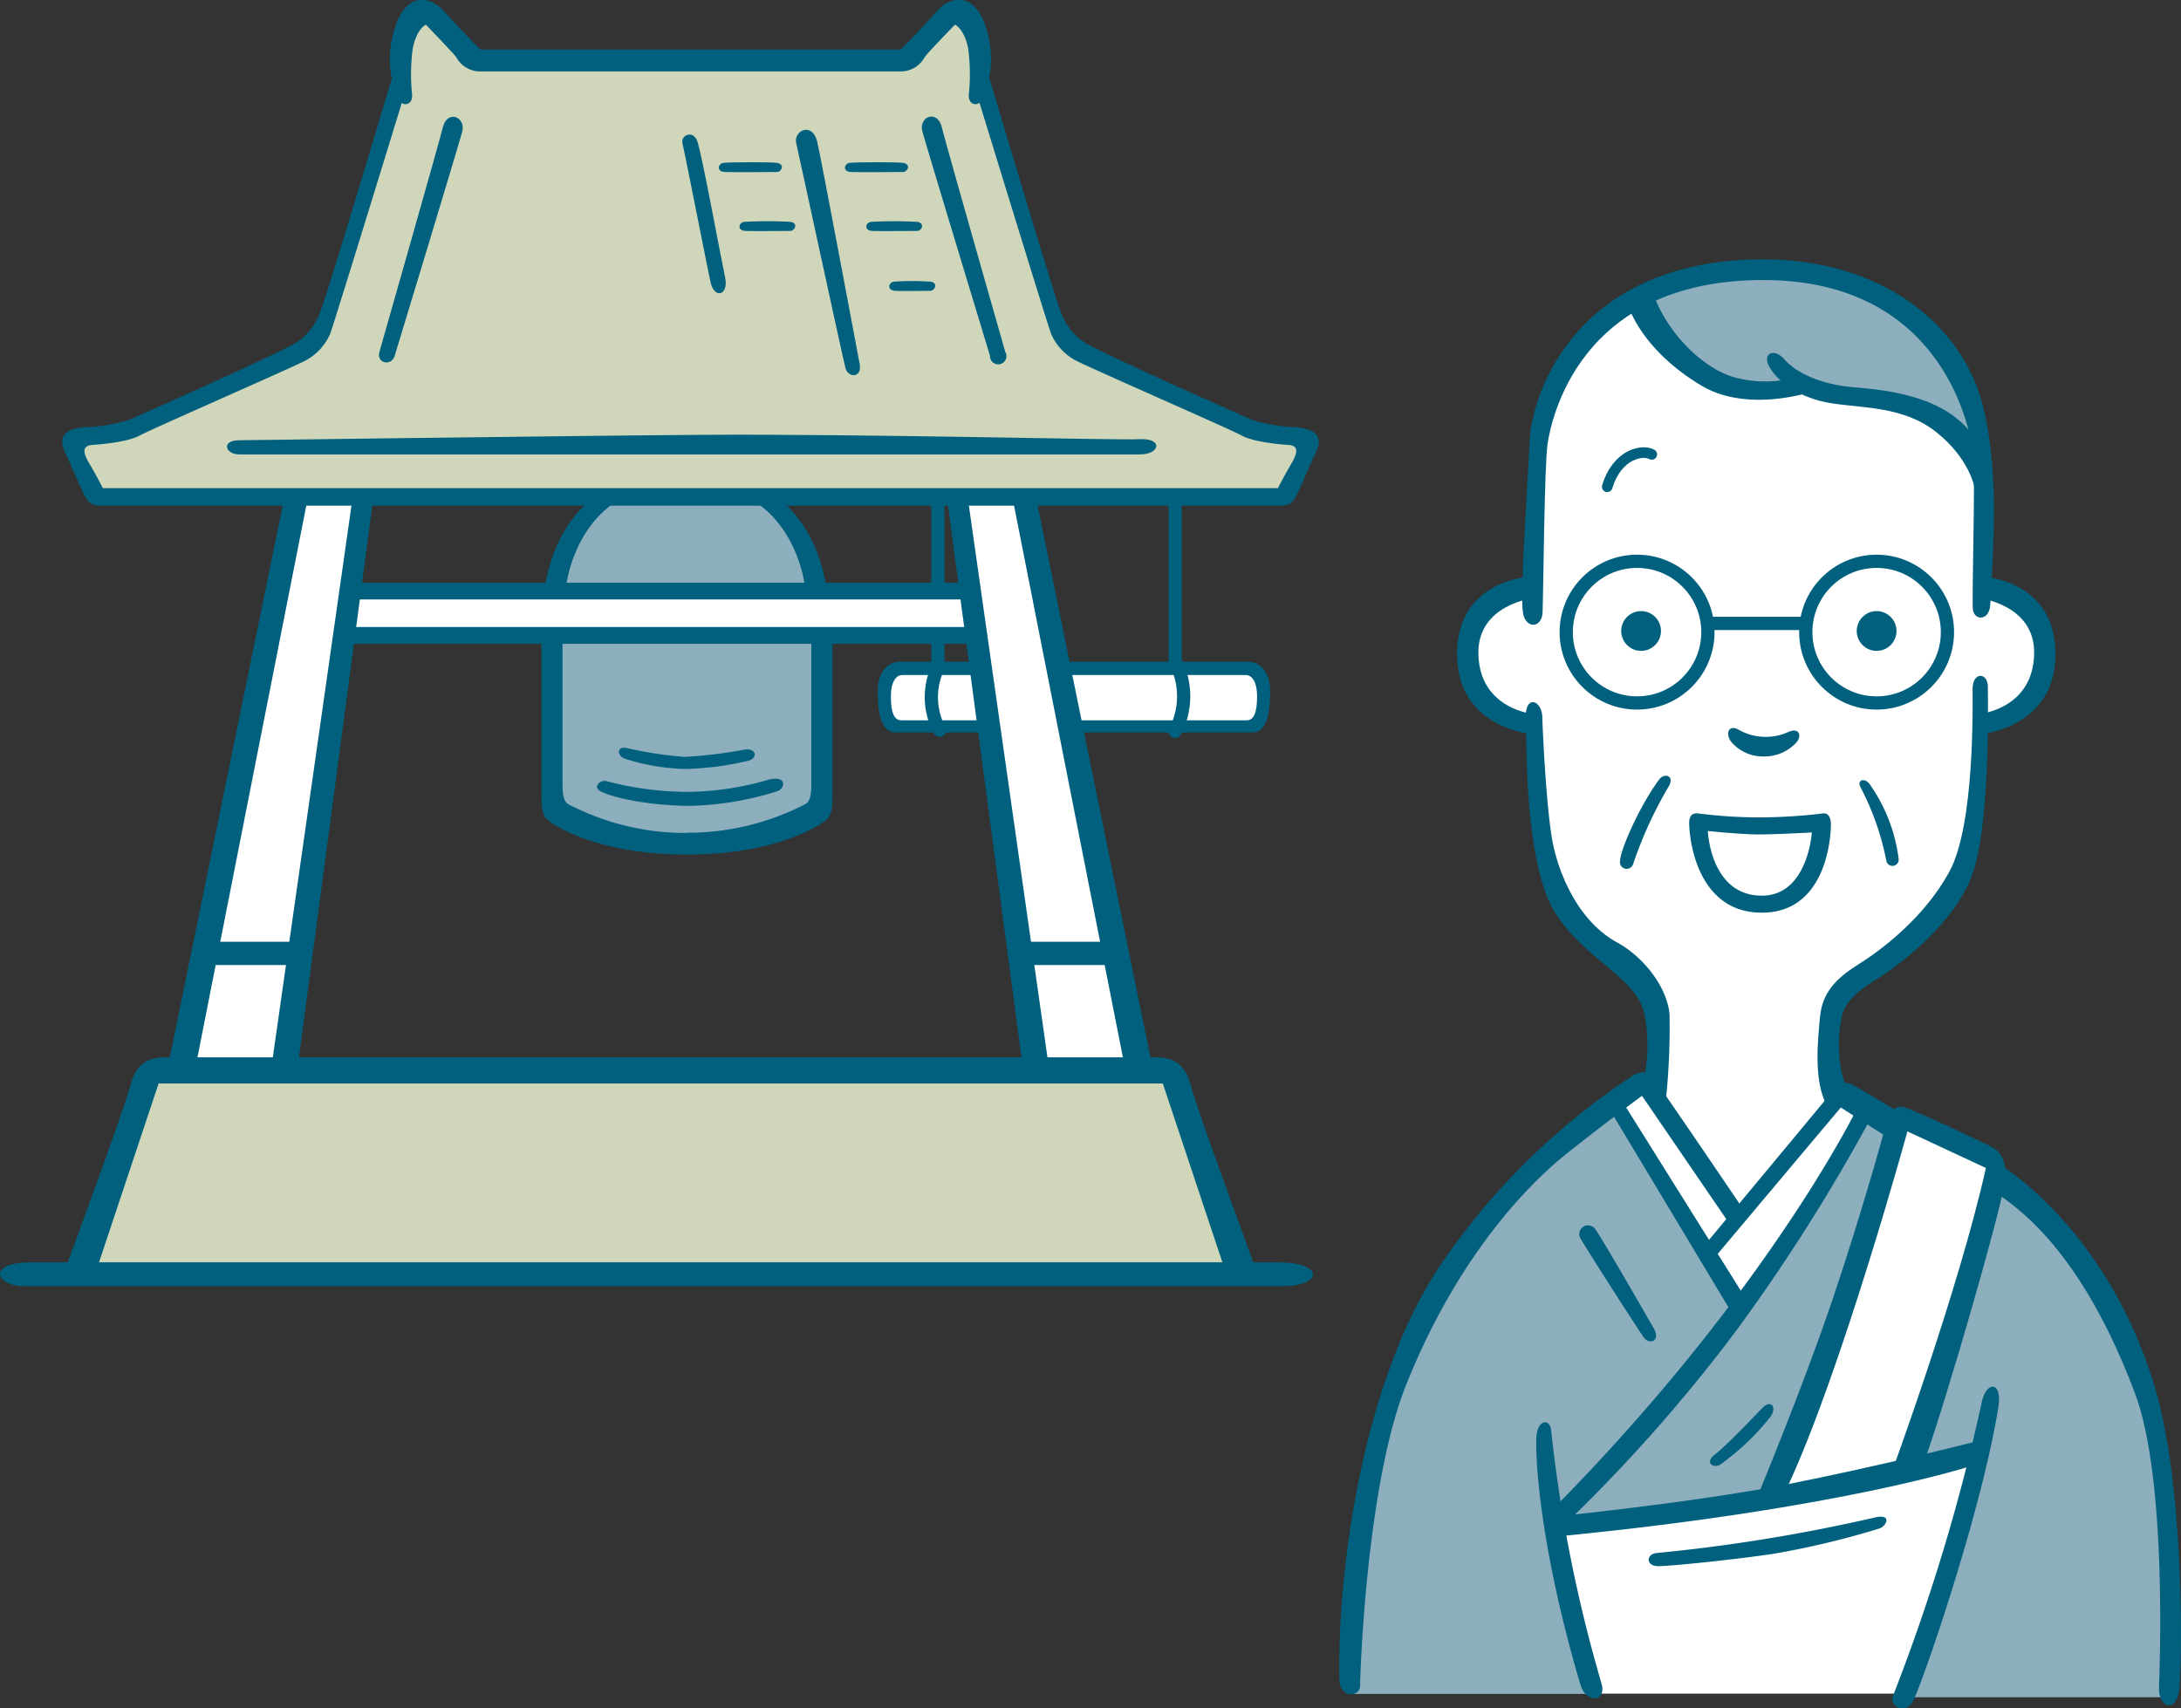
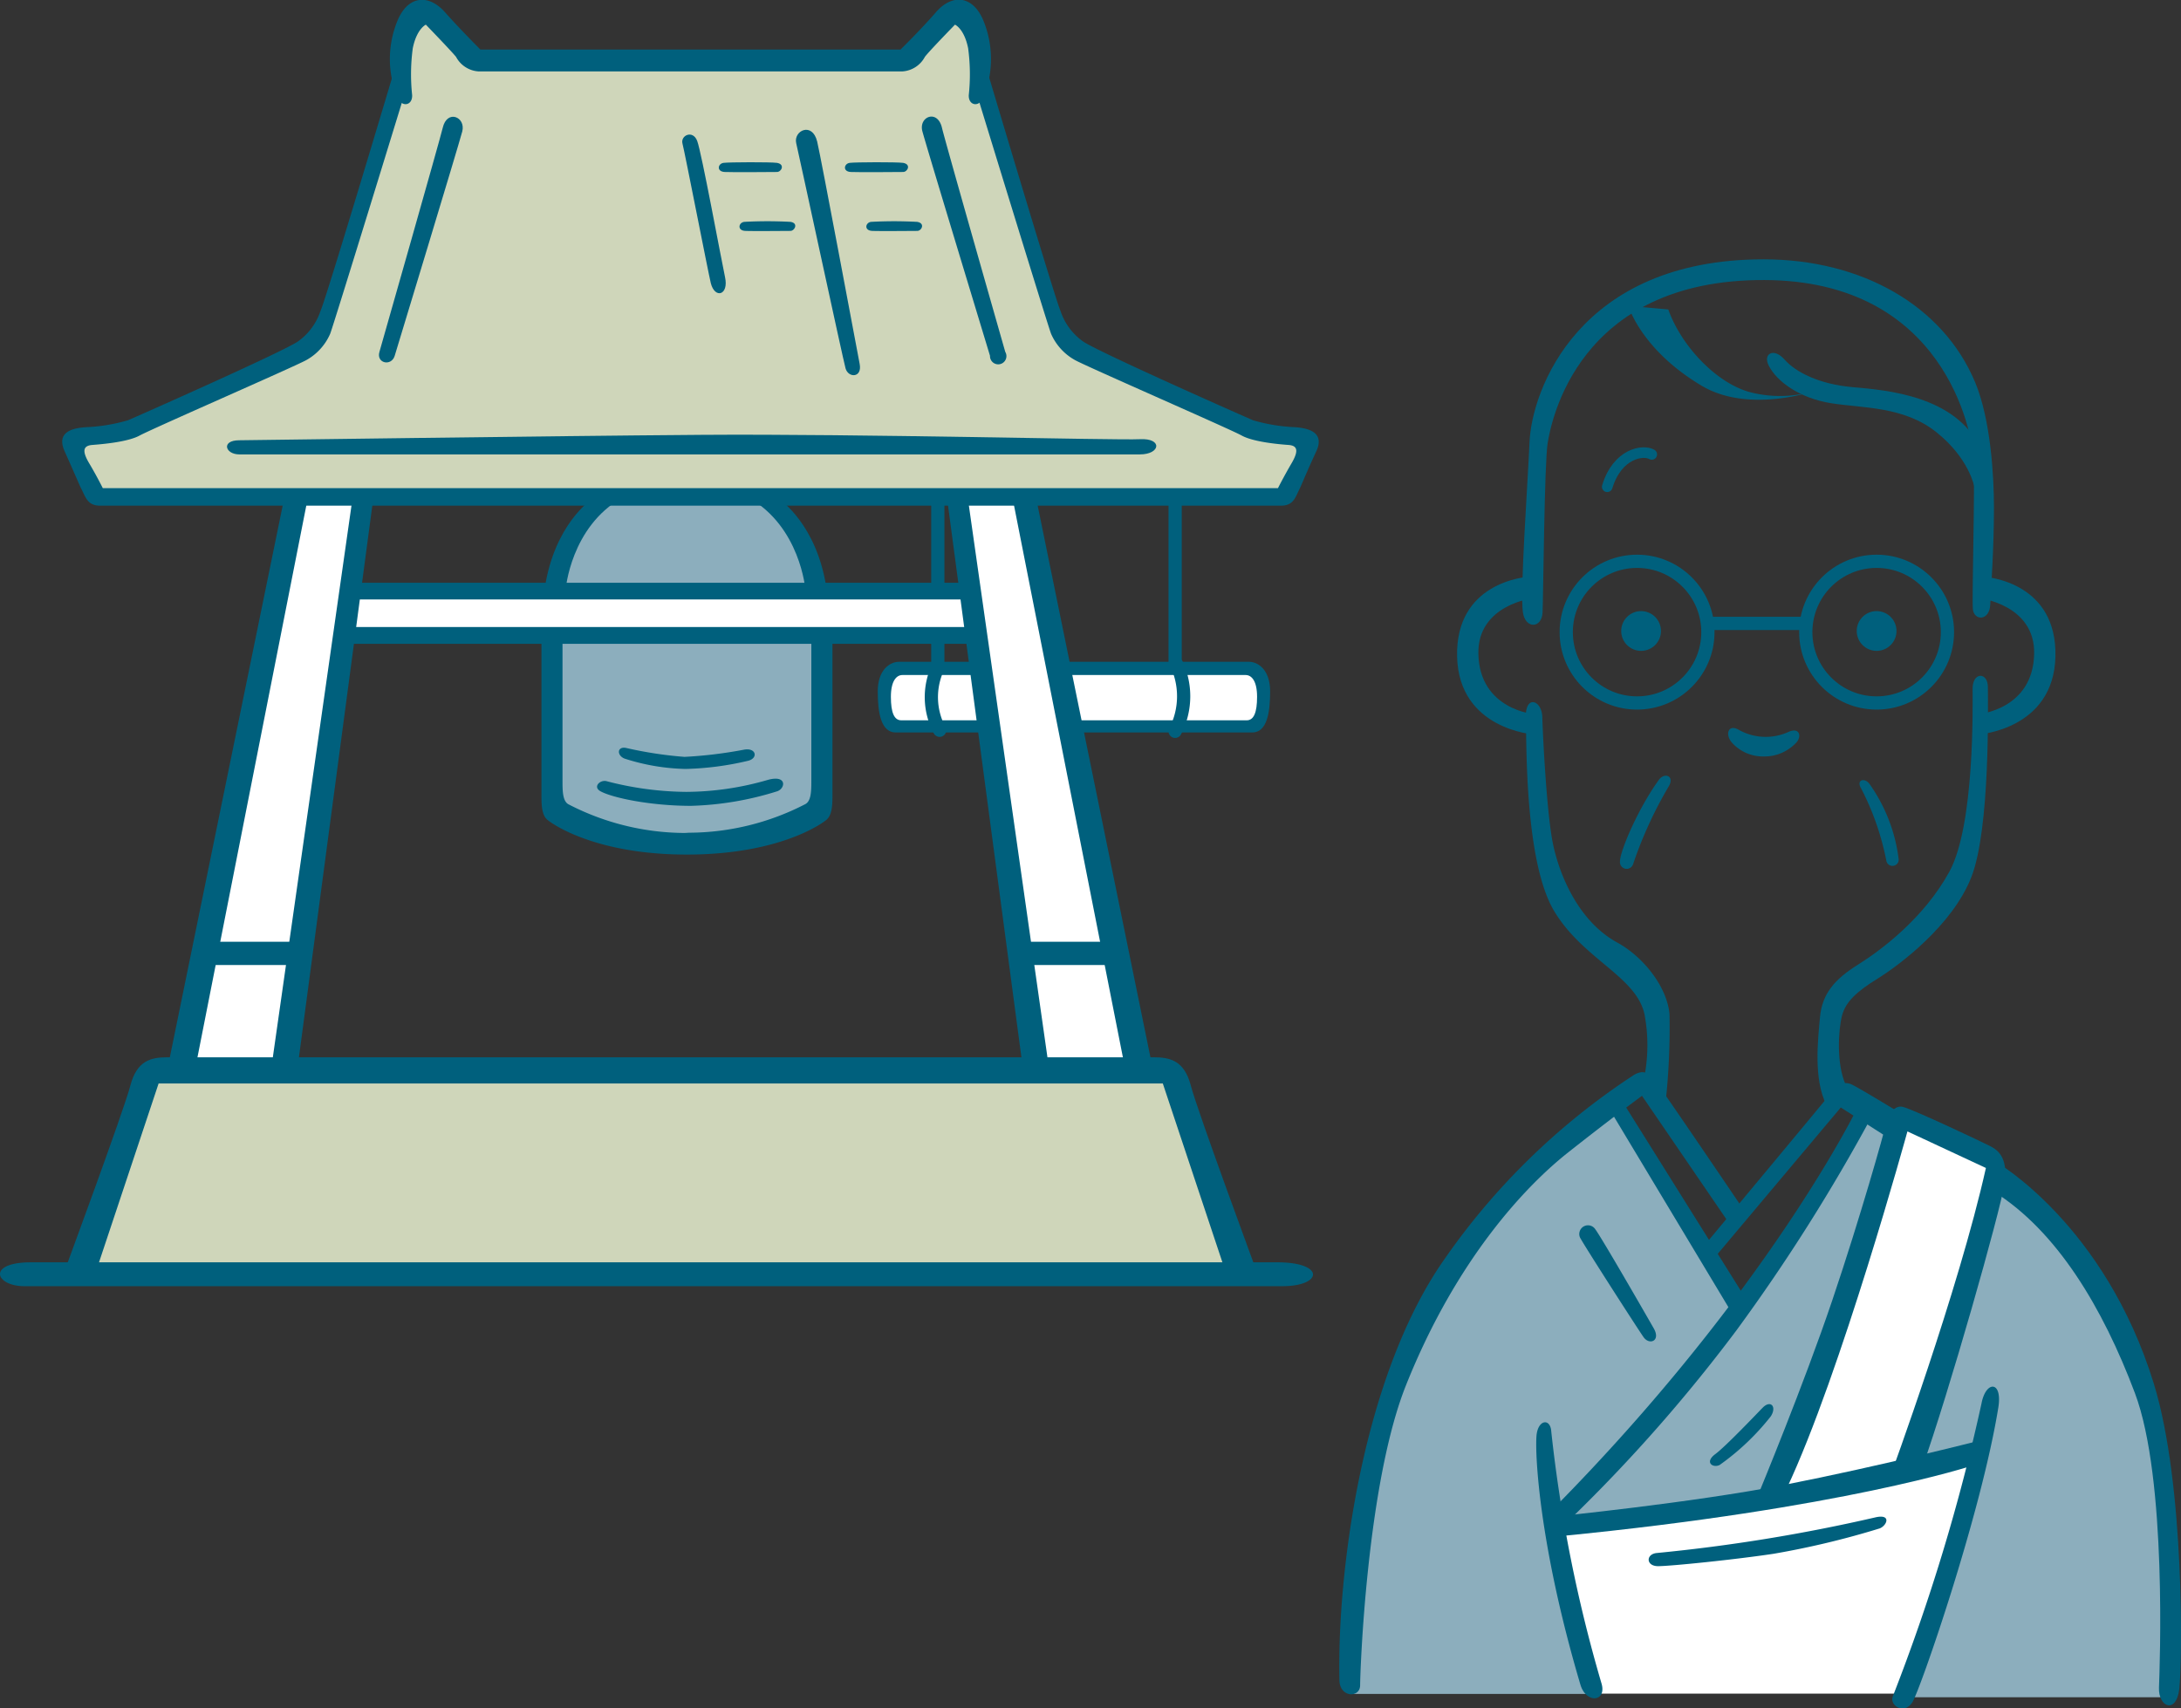
<svg xmlns="http://www.w3.org/2000/svg" viewBox="0 0 265.4 207.91">
  <rect x="0" y="0" width="265.4" height="207.91" fill="#333333" stroke="none" />
  <defs>
    <style>.cls-1{fill:#8caebd;}.cls-2{fill:#fff;}.cls-3{fill:#00607d;}.cls-4,.cls-5{fill:none;stroke:#00607d;stroke-linecap:round;stroke-linejoin:round;}.cls-4{stroke-width:1.29px;}.cls-5{stroke-width:1.61px;}.cls-6{fill:#cfd6ba;}</style>
  </defs>
  <g id="レイヤー_2" data-name="レイヤー 2">
    <g id="レイヤー_1-2" data-name="レイヤー 1">
-       <path class="cls-1" d="M199.74,35.93s2.39,6.51,6.7,9.36,12.14,1.59,12.14,1.59,5.9.8,11.41,2.12,9.68,5.44,10.68,7.57l1,2.12s.14-17-13.59-22.56S203.45,33.94,199.74,35.93Z" />
      <path class="cls-1" d="M230.25,137.69l-3.45-2.91s-10.87,20.69-15.39,23.88c-6.36-10.22-14.72-24-14.72-24S178.91,145,171.35,164.36s-7.17,41.79-7.17,41.79H193.5L189,185.85s13.14-1.45,16.59-1.59a79.92,79.92,0,0,0,9.42-1.32s7.69-18.45,9.68-25.21S230.25,137.69,230.25,137.69Z" />
      <path class="cls-1" d="M231.58,206.55h32.11s.79-21.09-1.59-33.43-13.8-26.8-19.37-29.19c-2.66,9.69-11,34.89-11,34.89l9.16-2.25S235.3,198.86,231.58,206.55Z" />
-       <path class="cls-2" d="M199,36.33s5.4,9.2,10.17,10.62a17.7,17.7,0,0,0,9.38-.07,88.07,88.07,0,0,0,9,1.57,20.5,20.5,0,0,1,10.08,3.63A10.65,10.65,0,0,1,241.22,58l.27,13.36s7.34,1.24,6.9,8.75a8.43,8.43,0,0,1-7.52,8.14s-.33,13.62-2,17.67-9,11.08-11.21,12.74-4.85,3.45-5.11,6.23a50.46,50.46,0,0,0,.26,7.7l4,2.19s-7,13.2-9.22,16.31-5.63,7.57-5.63,7.57l-15.39-24.42,3-2.12,1.73.13s.39-7.29.19-9.22-4.84-6.89-7.09-8.22-6.11-7-6.64-11.94-1.19-14.46-1.19-14.46-7.56-1.53-7.83-8.23,7.76-8.69,7.76-8.69.4-19,1.33-22.09S193.42,38.72,199,36.33Z" />
      <path class="cls-2" d="M232.64,179.09s6.37-20.17,7.52-24.15,2.65-13.09,2.65-13.09l-11.76-6.19s-6.37,21.14-8.31,27.07-7.7,19.54-7.7,19.54-8.22,1.24-11,2-14.16,1.59-14.16,1.59l3.67,20.25H232s6.28-18,7.08-20.6a82.72,82.72,0,0,0,1.68-8.5Z" />
      <path class="cls-3" d="M185.32,74.54c-.38-2.49.59-15.65.8-20.69.26-6.37,6-22.29,28.48-22.29,12,0,21.85,5.66,25.74,14.94,1.92,4.6,2.3,11.5,2.3,15.31,0,5-.36,9.72-.45,11.76s-2,2-2.12.53.27-14.86.09-18.22-3.58-21.71-25.43-21.8c-22.82-.1-26,17.38-26.4,19.85s-.53,18.67-.62,20.61S185.63,76.58,185.32,74.54Z" />
      <path class="cls-3" d="M199.92,131.86a20.14,20.14,0,0,0,.26-8.05c-.71-4.87-7.43-6.9-11.05-12.92s-3.36-20.6-3.45-23.61c-.09-2.74,1.94-2.12,2,0s.53,11.85,1.33,15.57,3.09,9.28,7.78,11.85c3.26,1.78,6.1,5.48,6.37,8.75a84.71,84.71,0,0,1-.44,10.35Z" />
      <path class="cls-3" d="M224.59,132c-1.15-2.56-.88-6.72-.44-8.4s1.77-2.92,4.34-4.51,9.11-6.46,11.41-12.38,2-20.95,2-23.09c0-1.86-1.86-1.86-1.86.18s.27,16.63-2.83,22.29-8.31,9.55-11.14,11.32-4.34,3.54-4.6,6.37-.8,7.6.79,10.7Z" />
-       <path class="cls-3" d="M198.15,37.22s1.53,5.33,8.93,9.73c5.66,3.36,13.45.7,13.45.7l-1.77-1.77a14.51,14.51,0,0,1-7.52.09c-4.07-1.06-8.4-5.57-10-10.08Z" />
+       <path class="cls-3" d="M198.15,37.22s1.53,5.33,8.93,9.73c5.66,3.36,13.45.7,13.45.7a14.51,14.51,0,0,1-7.52.09c-4.07-1.06-8.4-5.57-10-10.08Z" />
      <path class="cls-3" d="M240.25,59.24s-.62-3.45-4.6-6.63-8.93-2.92-12.83-3.54-6.65-2.69-7.6-4.6c-.71-1.42.62-2.21,1.94-.71s4.16,3,8.32,3.36S238,48.18,241,54.55Z" />
      <path class="cls-3" d="M186.66,70.14c-1.32,0-9.55.85-9.35,9.75s9.35,9.49,9.35,9.49l.07-2.46s-6.7-.53-6.83-7.36c-.12-6,6.7-6.77,6.7-6.77Z" />
      <path class="cls-3" d="M240.77,70.14c1.32,0,9.55.85,9.35,9.75s-9.35,9.49-9.35,9.49l-.07-2.46s6.7-.53,6.83-7.36c.12-6-6.7-6.77-6.7-6.77Z" />
      <path class="cls-3" d="M214.07,181.61s5.44-13.14,8.89-23.35,6.32-20.45,6.5-21.36c.26-1.33,1.13-2.46,2.12-2.19,1.42.38,9.69,4.31,10.48,4.71s2.39,1.19,1.86,4.64-6.77,25.48-10.08,34.76l-3.85.93s8.36-22.75,11.67-37.61l-9.55-4.45s-8.09,29.46-14.72,43.52Z" />
      <path class="cls-3" d="M242.9,141.41s13.24,7.59,19.2,27c3.8,12.38,3.45,34.05,3.09,37.14s-2.56,2.22-2.47-.17,1-25.39-2.92-35.82-9.51-19.77-17.25-24.59Z" />
      <path class="cls-3" d="M241.13,170.77a237.78,237.78,0,0,1-10.79,35.65c-.47,1.16,1.42,2.3,2.39.71s8.33-22.82,10.44-35.83C243.7,168,241.66,168,241.13,170.77Z" />
      <path class="cls-3" d="M231,135.31s-4.51-2.75-5.57-3.28a1.75,1.75,0,0,0-2.39.71c-.62.8-15.65,18.84-15.65,18.84l1.15,1.59L224,134.78l5.4,3.45Z" />
      <path class="cls-3" d="M211.77,146.63s-9.82-14.51-10.44-15.22-1.24-1.32-2.47-.61a83.85,83.85,0,0,0-23.8,23.48c-9.42,14.33-12.34,37.28-12.07,50.15,0,2.19,2.52,2.25,2.52.66s.79-24.49,5.57-36.48c6.19-15.53,14.73-24.4,19.73-28.35,5.48-4.33,9-6.9,9-6.9l10.52,15.39Z" />
      <path class="cls-3" d="M226,134.86s-10.88,22.38-37.15,48.92V187a193.82,193.82,0,0,0,22.47-25.12,224.53,224.53,0,0,0,16.54-26.18Z" />
      <polygon class="cls-3" points="197.44 134.07 212.21 157.68 210.71 159.72 195.94 135.13 197.44 134.07" />
      <path class="cls-3" d="M194.87,204.83a175.5,175.5,0,0,1-6.1-30.61c-.09-1.59-1.5-1.5-1.77.27s.16,13.13,5.31,30.51C193,207.39,195.58,207.13,194.87,204.83Z" />
      <path class="cls-3" d="M189.13,184.57s16.8-1.68,28.12-3.89,23.44-5.31,23.44-5.31l-.71,3s-15.74,5.22-50.15,8.58Z" />
      <path class="cls-3" d="M228.22,184.66A207.08,207.08,0,0,1,201.6,189c-1.33.13-1.33,1.6.17,1.6s9.38-.8,14.07-1.51A102.68,102.68,0,0,0,228.75,186C229.64,185.63,230.17,184.22,228.22,184.66Z" />
      <path class="cls-3" d="M214.51,171.3c-.73.74-4.47,4.69-5.79,5.67s-.31,1.72.53,1.32a29.83,29.83,0,0,0,6.23-5.92C216.24,171.2,215.48,170.33,214.51,171.3Z" />
      <path class="cls-3" d="M194.12,149.59c.82,1.1,6.24,10.53,7.12,12.07s-.53,2.08-1.24,1.07-7.2-11.1-7.73-12.12A1.06,1.06,0,0,1,194.12,149.59Z" />
      <path class="cls-3" d="M203.1,95.64a49.83,49.83,0,0,0-4.38,9.55.82.82,0,0,1-1.59-.35c0-1.29,2.26-6.55,4.78-10C202.6,94,203.76,94.44,203.1,95.64Z" />
      <path class="cls-3" d="M226.36,95.73a32.64,32.64,0,0,1,3.19,9.06.76.76,0,0,0,1.5-.18,20.09,20.09,0,0,0-3.58-9.24C226.9,94.65,226,94.89,226.36,95.73Z" />
-       <path class="cls-3" d="M222.79,100.07c-.06-.65-.36-1.19-1-1.07a67.73,67.73,0,0,1-7.81.48A60.19,60.19,0,0,1,206.7,99c-.6-.06-1,.06-1.13.83s.3,11.24,8.82,11.24C222.73,111.07,222.85,100.72,222.79,100.07Zm-8.4,8.93c-6.27,0-6.57-7.87-6.57-7.87s4,.42,6.15.42,6.51-.24,6.51-.24S220,109,214.39,109Z" />
      <path class="cls-4" d="M201,55.3c-1.06-.61-4.18-.13-5.42,3.94" />
      <circle class="cls-5" cx="199.21" cy="76.93" r="8.62" />
      <circle class="cls-5" cx="228.36" cy="76.93" r="8.62" />
      <line class="cls-5" x1="207.83" y1="75.87" x2="219.38" y2="75.87" />
      <path class="cls-3" d="M211.57,88.81a6.69,6.69,0,0,0,6.14.23c1.37-.55,1.56.71.78,1.43a5.29,5.29,0,0,1-3.9,1.59,5.08,5.08,0,0,1-3.88-1.73C209.91,89.35,210.31,88.09,211.57,88.81Z" />
      <circle class="cls-3" cx="228.36" cy="76.79" r="2.42" />
      <circle class="cls-3" cx="199.7" cy="76.79" r="2.42" />
      <path class="cls-6" d="M11.79,60.48H156.13L159,54.11s-1.41-.53-2.47-.8a5.13,5.13,0,0,0-1.86-.13L129.42,41.77,119.21,9.93s-.14-7.83-2-8.23-6.77,5.18-6.77,5.18H57.65l-5.71-5S48.23.78,48.63,10.73C45.84,19,38.81,41.24,38.81,41.24L14.66,52.78,9,53.31Z" />
      <path class="cls-1" d="M67.73,71.84H99.39S97.71,63,93.47,60.66c-8-.14-20.08,0-20.08,0A16.46,16.46,0,0,0,67.73,71.84Z" />
      <path class="cls-1" d="M66.89,77.46h33V97.89s-5.93,4.69-16.81,4.69S67.6,98.33,67.6,98.33Z" />
      <polygon class="cls-6" points="151.18 155.21 142.29 130.13 18.38 130.13 10.15 154.68 151.18 155.21" />
      <path class="cls-2" d="M22,130.26,35.62,60.88l8.36-.4L42.66,71.89h75l-1.46-11.15h8.75L129,81.31h22.81a3.61,3.61,0,0,1,1.73,3.45c0,2.65-.66,3.71-1.86,3.71H130.22l8,41.53H126l-6-41.46H108.79c-1,0-1.52-7,.47-7h9.81l-.73-4.25H42.12L34.43,130.2Z" />
      <path class="cls-3" d="M109.82,8.69a3.34,3.34,0,0,0,2.72-1.76C113,6.29,116.21,3,116.21,3s1.12.48,1.6,2.87a23.74,23.74,0,0,1,.08,5.68c-.08,1.35,1.36,1.59,1.84.16a12.32,12.32,0,0,0-.16-9.43c-1.32-2.87-3.76-3-5.67-.8s-4.32,4.55-4.32,4.55H58.46s-2.4-2.39-4.32-4.55-4.35-2.07-5.67.8a12.23,12.23,0,0,0-.16,9.43c.48,1.43,1.92,1.19,1.84-.16a23.74,23.74,0,0,1,.08-5.68C50.71,3.5,51.82,3,51.82,3S55,6.29,55.5,6.93a3.34,3.34,0,0,0,2.72,1.76Z" />
      <path class="cls-3" d="M107.84,61.54h48c1.59,0,1.77-1,2.34-2.12.13-.25.84-2,2-4.51s-1.41-2.83-2.56-2.92a21.53,21.53,0,0,1-5.13-.84c-1.24-.53-18.93-8.36-20.7-9.6a7.4,7.4,0,0,1-2.74-3.71c-.62-1.33-9.2-30.16-9.2-30.16s-1.33,3.09-1,3.71c0,0,8.73,28.49,9.06,29.25a6.75,6.75,0,0,0,2.92,3.19c1.42.79,18.84,8.38,20.26,9.17s4.55,1.07,5.7,1.15,1.24.76.36,2.26-1.64,3-1.64,3h-143s-.75-1.51-1.64-3-.79-2.17.36-2.26S15.55,53.8,17,53s18.84-8.38,20.26-9.17a6.73,6.73,0,0,0,2.91-3.19c.33-.76,9.07-29.25,9.07-29.25.35-.62-1-3.71-1-3.71S39.65,36.51,39,37.84a7.4,7.4,0,0,1-2.74,3.71c-1.77,1.24-19.46,9.07-20.7,9.6a21.53,21.53,0,0,1-5.13.84c-1.15.09-3.72.35-2.57,2.92s1.87,4.26,2,4.51c.58,1.1.76,2.12,2.35,2.12h95.61Z" />
      <path class="cls-3" d="M29.12,55.3H138.71c2.52,0,2.79-2,0-1.85s-34-.67-53.33-.53-55.06.66-56.26.66C26.87,53.58,27.4,55.3,29.12,55.3Z" />
      <path class="cls-3" d="M53.87,15.57c-.33,1.41-7.3,25.87-7.7,27.26s1.46,1.79,1.86.47S55.79,17.76,56.25,16,54.4,13.25,53.87,15.57Z" />
      <path class="cls-3" d="M114.63,15.57c.32,1.41,7.3,25.87,7.7,27.26a1,1,0,1,1-1.86.47c-.4-1.33-7.76-25.54-8.23-27.33S114.1,13.25,114.63,15.57Z" />
      <path class="cls-3" d="M99.44,17.23c.46,1.91,4.84,25.34,5.17,27.06s-1.39,1.73-1.72.53-5.64-25.87-6-27.39S98.84,14.77,99.44,17.23Z" />
      <path class="cls-3" d="M86.5,34.48c-.35-1.46-3.18-16-3.45-17s1.26-1.72,1.79-.33,2.92,14.4,3.39,16.59S87,36.4,86.5,34.48Z" />
      <path class="cls-3" d="M109.9,19.82c-.84-.11-5.8-.09-6.5,0s-.89,1.06.13,1.11,5.84,0,6.37,0S110.92,20,109.9,19.82Z" />
      <path class="cls-3" d="M111.6,27A52.66,52.66,0,0,0,106,27c-.7.09-.88,1.06.14,1.1s4.95,0,5.48,0S112.62,27.16,111.6,27Z" />
-       <path class="cls-3" d="M113.21,34.28a32.58,32.58,0,0,0-4.42,0c-.71.09-.88,1.06.14,1.11s3.75,0,4.28,0S114.23,34.41,113.21,34.28Z" />
      <path class="cls-3" d="M96.19,27a52.66,52.66,0,0,0-5.62,0c-.71.09-.88,1.06.13,1.1s5,0,5.49,0S97.21,27.16,96.19,27Z" />
      <path class="cls-3" d="M94.55,19.82c-.83-.11-5.79-.09-6.5,0s-.88,1.06.13,1.11,5.84,0,6.37,0S95.57,20,94.55,19.82Z" />
      <polygon class="cls-3" points="34.56 60.74 20.45 129.73 23.82 129.73 37.48 60.48 34.56 60.74" />
      <path class="cls-3" d="M93.73,131.86H141.5l7.69,23.08H153s-7.3-19.77-8.09-22.82-2.53-3.45-4.52-3.45H20.37c-2,0-3.72.4-4.51,3.45s-8.1,22.82-8.1,22.82h3.85l7.69-23.08H93.73Z" />
      <path class="cls-3" d="M155.43,153.62H3.78c-5.44,0-4.38,2.91-.79,2.91H156C161,156.53,161.26,153.62,155.43,153.62Z" />
      <polygon class="cls-3" points="42.92 60.48 33.01 130 36.2 130 45.4 60.83 42.92 60.48" />
      <polygon class="cls-3" points="25.41 114.61 36.38 114.61 36.2 117.44 24.35 117.44 25.41 114.61" />
      <polygon class="cls-3" points="126.11 60.74 140.21 129.73 136.85 129.73 123.19 60.48 126.11 60.74" />
      <polygon class="cls-3" points="117.75 60.48 127.65 130 124.47 130 115.27 60.83 117.75 60.48" />
      <polygon class="cls-3" points="135.26 114.61 124.29 114.61 124.47 117.44 136.32 117.44 135.26 114.61" />
      <polygon class="cls-3" points="42.48 70.92 117.84 70.92 118.1 72.95 42.21 72.95 42.48 70.92" />
      <polygon class="cls-3" points="42.48 76.31 117.84 76.31 118.1 78.35 42.21 78.35 42.48 76.31" />
      <line class="cls-5" x1="114.12" y1="60.83" x2="114.12" y2="71.36" />
      <path class="cls-5" d="M114.12,77.46v3.8a8.57,8.57,0,0,0,.22,7.61" />
      <path class="cls-5" d="M143,60.57v19.9A9.3,9.3,0,0,1,143,89" />
      <path class="cls-3" d="M131.21,89.14h21.17c1.79,0,2.18-2.39,2.18-5s-1.45-3.6-2.58-3.6H129.42l.6,1.61h21.56c.73,0,1.39.73,1.39,2.65s-.4,2.86-1.26,2.86H130.55Z" />
      <path class="cls-3" d="M119.74,89.14H109c-1.79,0-2.19-2.39-2.19-5s1.46-3.6,2.59-3.6h9.75l.66,1.61h-10c-.73,0-1.4.73-1.4,2.65s.4,2.86,1.26,2.86h9.62Z" />
      <path class="cls-3" d="M83.87,101.34a31,31,0,0,0,14.07-3.45c.79-.35.79-1.68.79-2.92V77.73h2.57V96.65c0,1.15,0,2.48-.71,3.1s-6,4.25-17,4.25-16.28-3.63-17-4.25-.7-2-.7-3.1V77.73h2.56V95c0,1.24,0,2.57.8,2.92a31,31,0,0,0,14.06,3.45Z" />
      <path class="cls-3" d="M66.27,71.71h2.57s.61-7.6,6.89-11.14l-3.8.26S67.42,63.84,66.27,71.71Z" />
      <path class="cls-3" d="M100.59,71.71H98s-.62-7.6-6.9-11.14l3.81.26S99.44,63.84,100.59,71.71Z" />
      <path class="cls-3" d="M73.08,96.3c1.46.8,6.1,1.77,11,1.77A38.28,38.28,0,0,0,94.57,96.3c1-.33,1.24-2-1.06-1.41a36,36,0,0,1-10,1.48,39.4,39.4,0,0,1-9.73-1.31C73,94.89,72.11,95.77,73.08,96.3Z" />
      <path class="cls-3" d="M76,92.32a25.88,25.88,0,0,0,7.43,1.26,36.47,36.47,0,0,0,7.63-1c1.26-.34.93-1.66-.6-1.33a53.47,53.47,0,0,1-7.16.86,48.56,48.56,0,0,1-7-1.06C75.09,90.73,75,91.92,76,92.32Z" />
    </g>
  </g>
</svg>